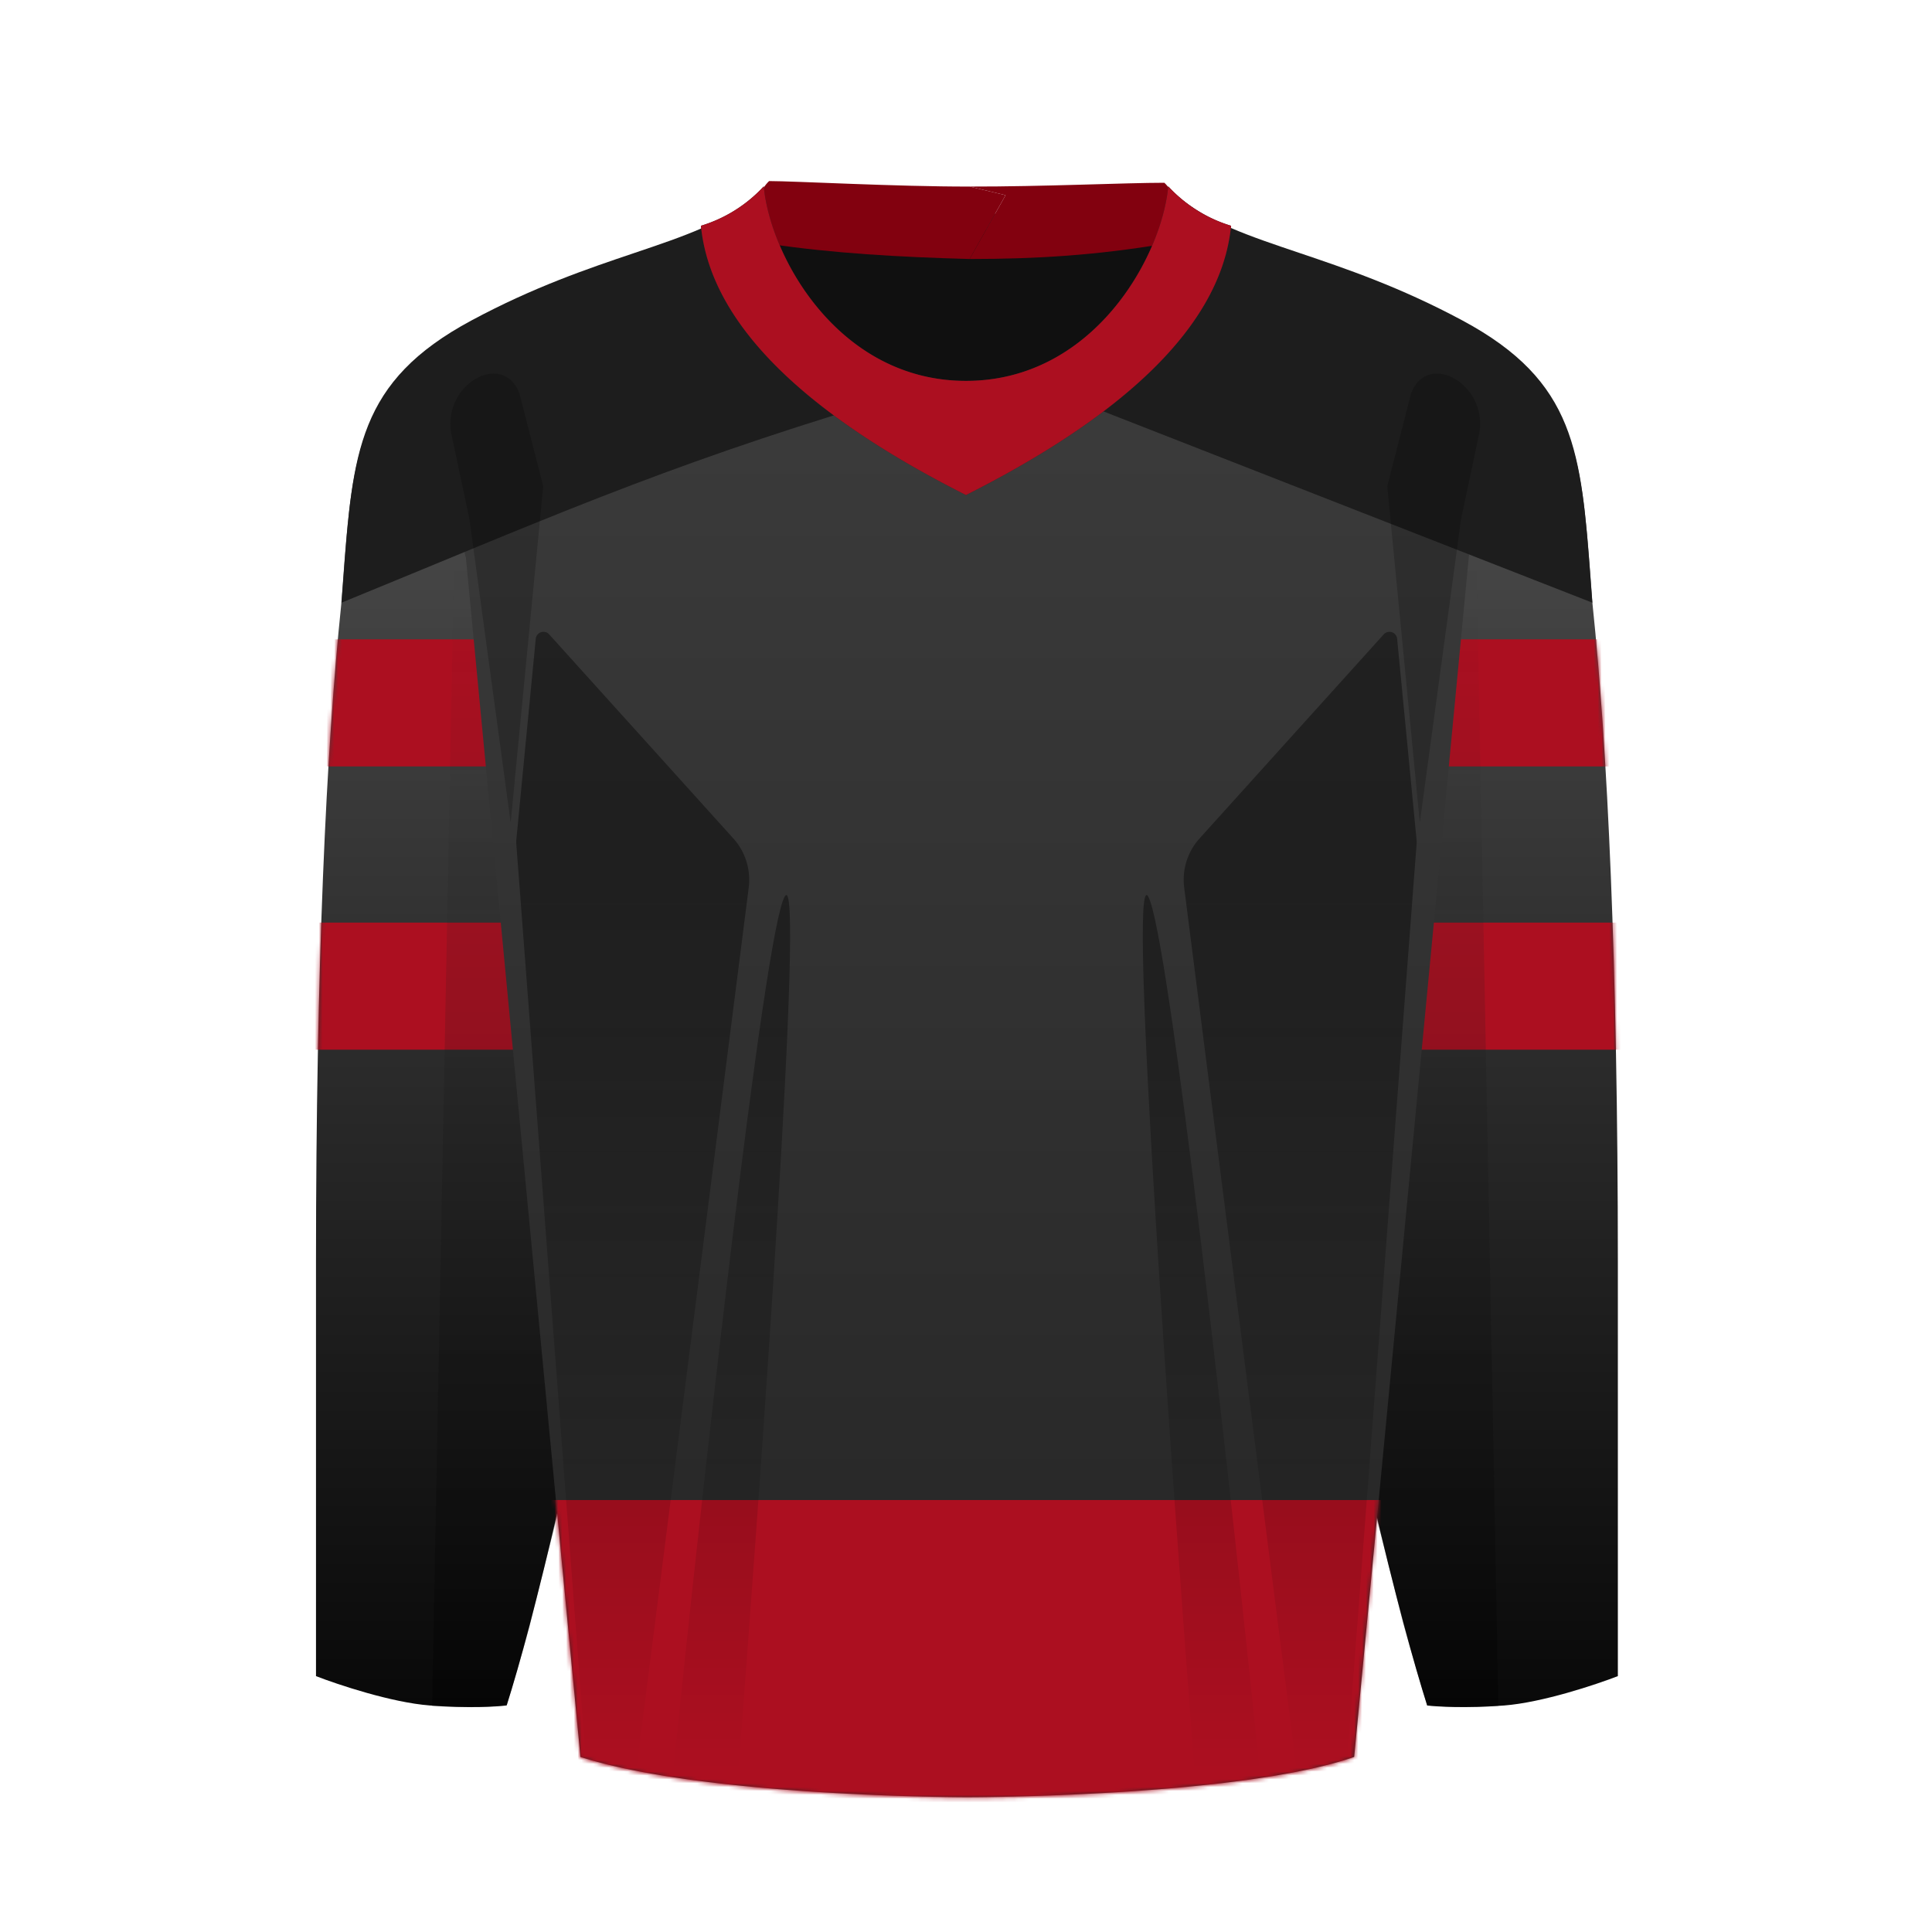
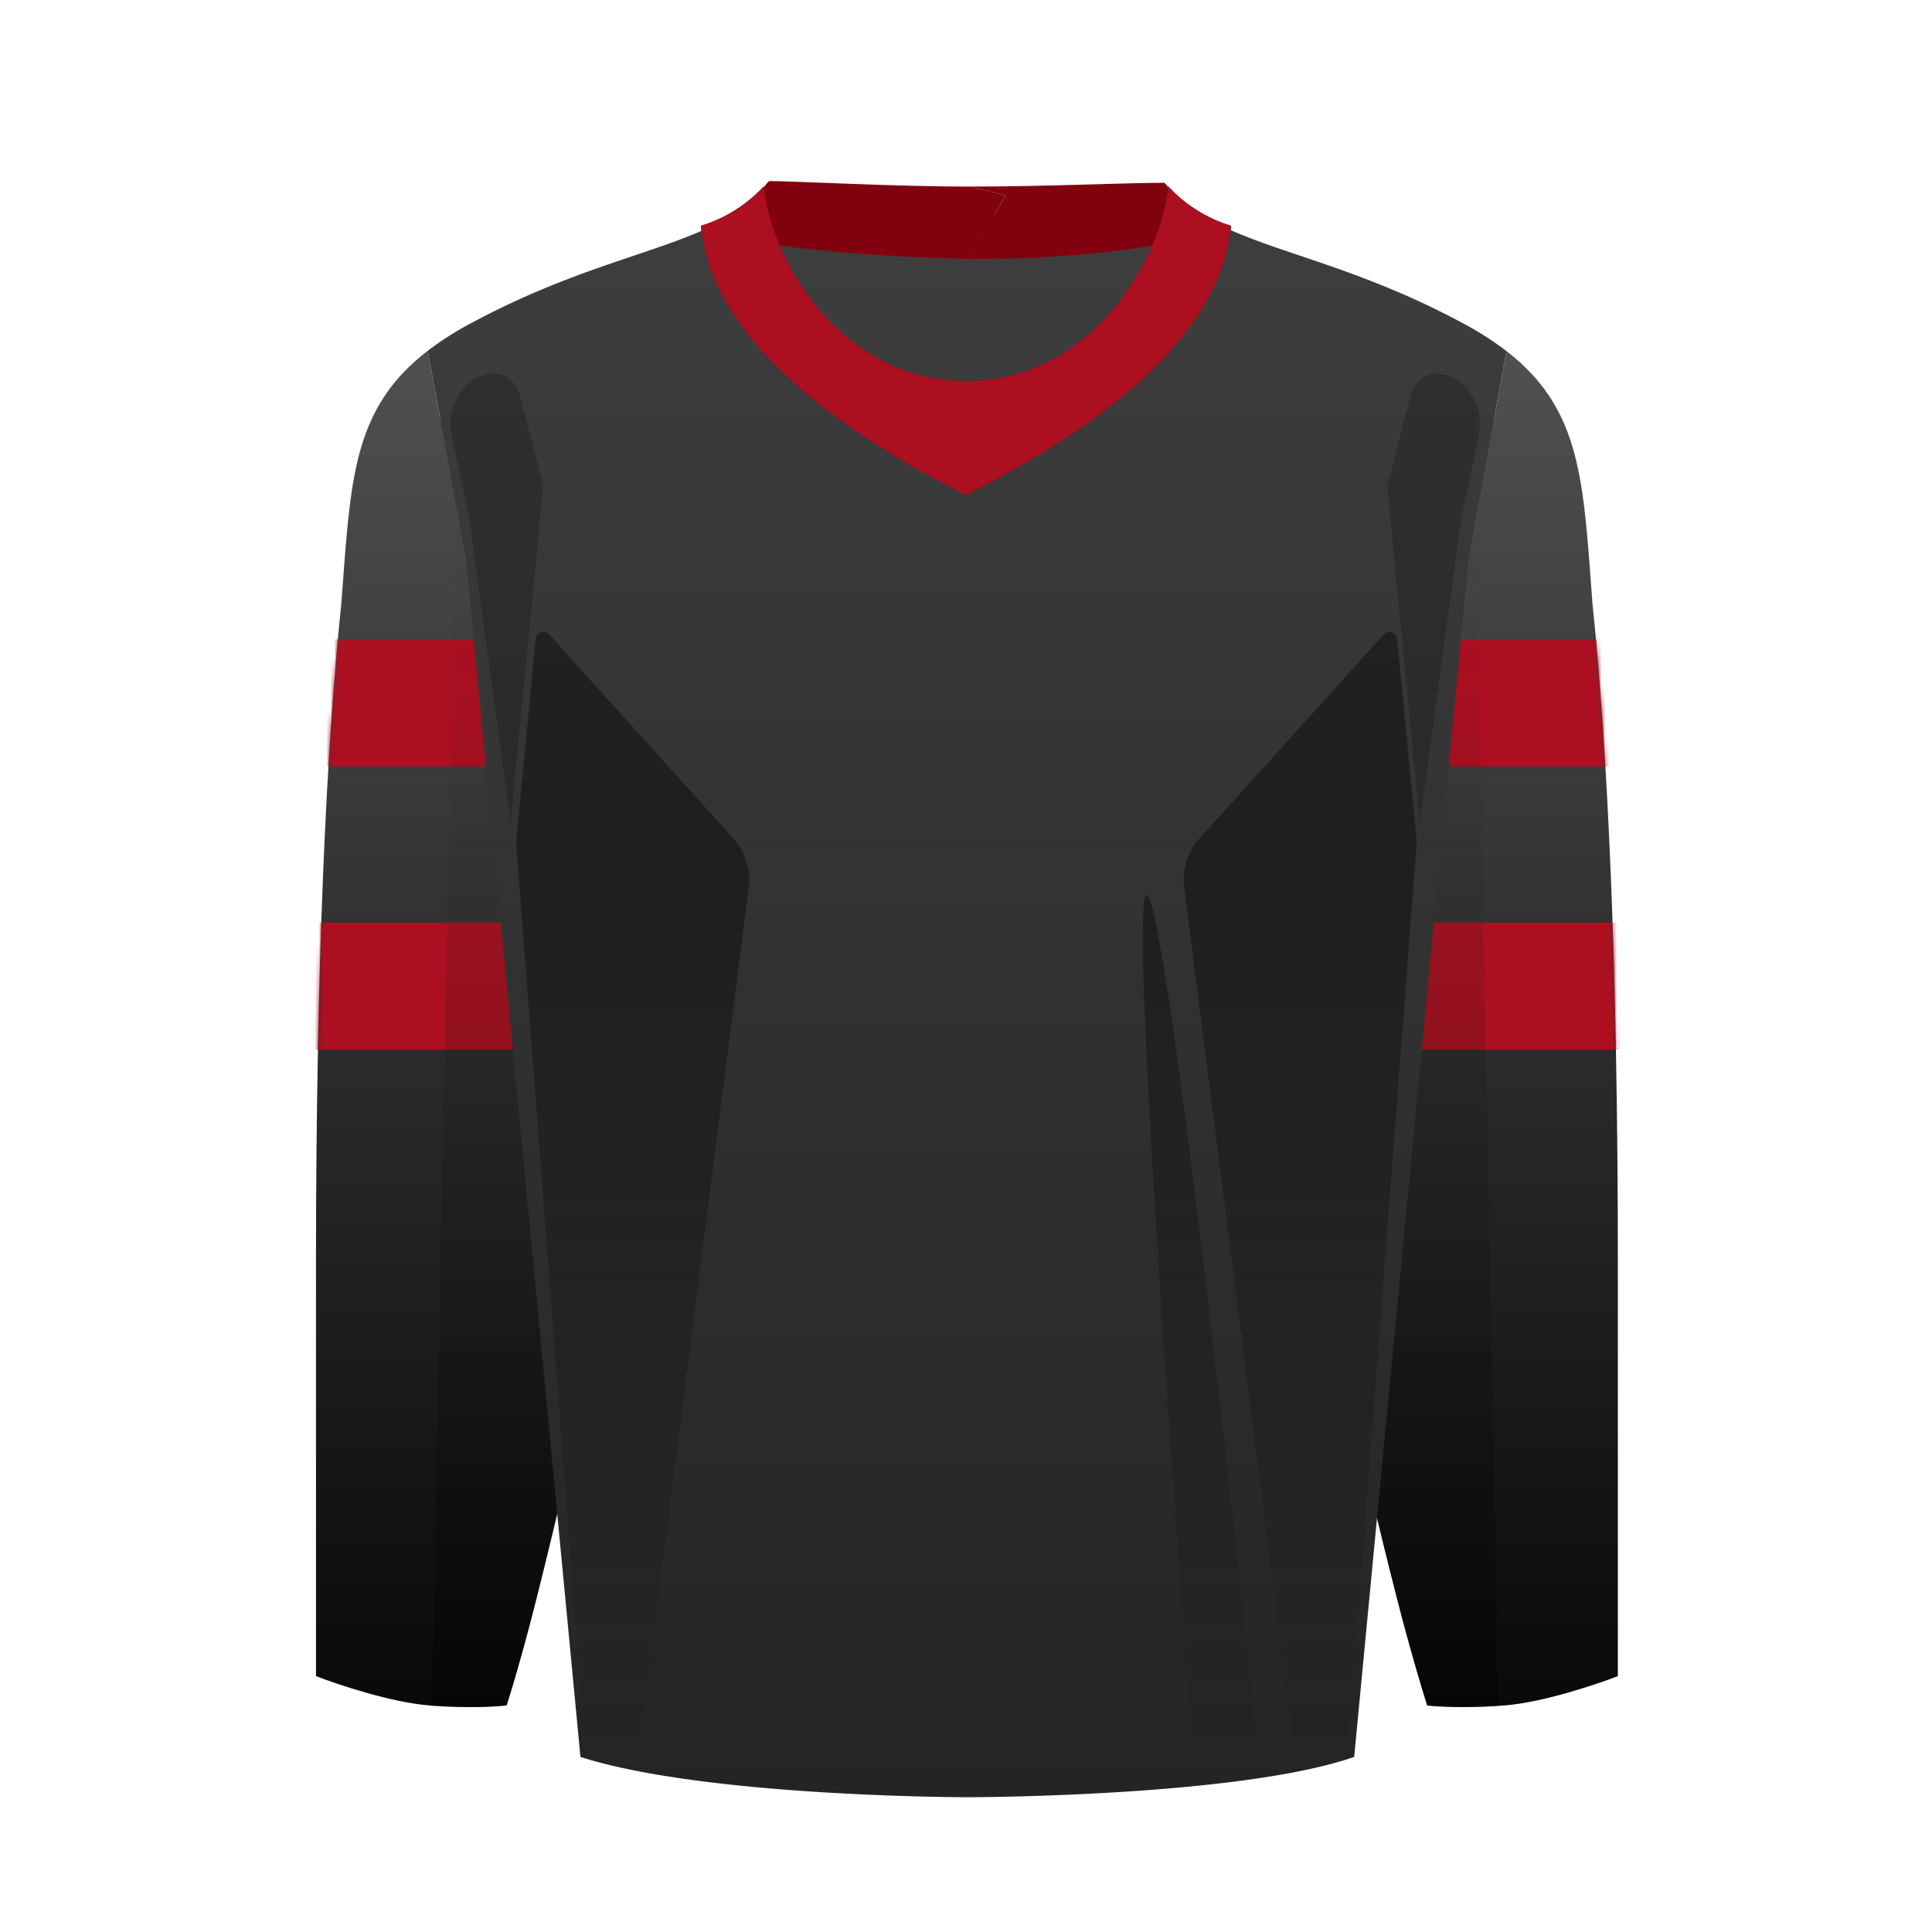
<svg xmlns="http://www.w3.org/2000/svg" width="500" height="500" fill="none" viewBox="0 0 500 500">
  <g clip-path="url(#clip0_2610_11376)">
    <path fill="url(#paint0_linear_2610_11376)" d="m88.74 150.8-.44 5.78c-3.86 36.98-6.52 93.67-6.52 169.96v107.24c5.69 2.21 19.55 6.83 29.41 7.59 9.88.76 17.4.32 19.93 0 3.33-10.44 7.98-27.61 13.67-52.29.32-27.52-1.7-90.44-7.02-141.3-5.32-50.88-13.6-116.1-17.09-142.36l-6.76 2.95-3.22-17.6c-18.58 14.3-19.86 31.7-21.96 60.04Z" />
    <path fill="url(#paint1_linear_2610_11376)" d="m411.73 150.81.42 5.6c3.88 36.99 6.55 93.73 6.55 170.13v107.24c-5.7 2.21-19.55 6.83-29.42 7.6-9.87.75-17.4.3-19.93 0-3.32-10.45-8.5-29.18-14.2-53.85-.3-27.53 2.24-88.9 7.56-139.76 5.31-50.87 13.6-116.1 17.08-142.35l6.86 3 3.22-17.57c18.48 14.3 19.76 31.67 21.86 59.96Z" />
    <mask id="mask0_2610_11376" width="338" height="352" x="81" y="90" maskUnits="userSpaceOnUse" style="mask-type:alpha">
      <path fill="url(#paint2_linear_2610_11376)" d="m88.74 150.8-.44 5.78c-3.86 36.98-6.52 93.67-6.52 169.96v107.24c5.69 2.21 19.55 6.83 29.41 7.59 9.88.76 17.4.32 19.93 0 3.33-10.44 7.98-27.61 13.67-52.29.32-27.52-1.7-90.44-7.02-141.3-5.32-50.88-13.6-116.1-17.09-142.36l-6.76 2.95-3.22-17.6c-18.58 14.3-19.86 31.7-21.96 60.04Z" />
      <path fill="url(#paint3_linear_2610_11376)" d="m411.73 150.81.42 5.6c3.88 36.99 6.55 93.73 6.55 170.13v107.24c-5.7 2.21-19.55 6.83-29.42 7.6-9.87.75-17.4.3-19.93 0-3.32-10.45-8.5-29.18-14.2-53.85-.3-27.53 2.24-88.9 7.56-139.76 5.31-50.87 13.6-116.1 17.08-142.35l6.86 3 3.22-17.57c18.48 14.3 19.76 31.67 21.86 59.96Z" />
    </mask>
    <g fill="#AC0F20" mask="url(#mask0_2610_11376)">
      <path d="M46.91 165.46h378.76v32.89H46.91zM46.91 238.77h378.76v32.89H46.91z" />
    </g>
    <path fill="url(#paint4_linear_2610_11376)" fill-opacity=".4" d="m111.83 441.49 5.7-298 25.62 5.7 15.75 185.38s-19.67 77.16-21.14 83.44c-1.46 6.29-6.59 23.25-6.59 23.25s-3.95.55-9.22.55c-5.28 0-10.12-.32-10.12-.32Z" />
    <path fill="url(#paint5_linear_2610_11376)" fill-opacity=".4" d="m387.78 441.49-5.7-298-25.62 5.7-18.98 186.95 18.72 56.5s4.73 18.45 6.28 24.84c1.55 6.38 6.88 23.87 6.88 23.87s4.35.43 9.31.43c4.97 0 9.1-.3 9.1-.3Z" />
    <path fill="url(#paint6_linear_2610_11376)" d="m120.47 144.11.08-.03 29.67 310.61c32.58 10.43 100.12 10.43 100.12 10.43s70.15 0 100.12-10.43L380.14 144l9.73-53.14a81.63 81.63 0 0 0-11.3-7.22c-16.21-8.72-30.27-13.47-42.19-17.49-13.02-4.4-23.48-7.93-31.38-14.83-1.07-.94-2.3.14-3.48 1.18-1.22 1.07-2.4 2.1-3.3.83l-1.38 2.9-3.03-.9h-89.77l-.73.23-1.06-2.23c-.9 1.27-2.08.24-3.3-.83-1.18-1.04-2.4-2.12-3.48-1.18-7.9 6.9-18.36 10.44-31.38 14.83-11.92 4.02-25.98 8.77-42.18 17.49a81.8 81.8 0 0 0-11.21 7.14l9.77 53.34Z" />
    <mask id="mask1_2610_11376" width="280" height="415" x="110" y="51" maskUnits="userSpaceOnUse" style="mask-type:alpha">
-       <path fill="url(#paint7_linear_2610_11376)" d="m120.39 144.3.08-.04 29.67 310.61c32.58 10.43 100.12 10.43 100.12 10.43s70.15 0 100.12-10.43l29.68-310.7 9.73-53.14a81.62 81.62 0 0 0-11.3-7.22c-16.21-8.72-30.27-13.47-42.19-17.49-13.02-4.4-23.48-7.93-31.38-14.83-1.07-.94-2.3.14-3.48 1.18-1.22 1.07-2.4 2.1-3.3.82l-1.38 2.91-3.03-.9h-89.77l-.73.23-1.06-2.23c-.9 1.27-2.08.24-3.3-.83-1.18-1.04-2.4-2.12-3.48-1.18-7.9 6.9-18.36 10.43-31.38 14.83-11.91 4.02-25.98 8.77-42.18 17.49a81.8 81.8 0 0 0-11.21 7.14l9.77 53.34Z" />
-     </mask>
+       </mask>
    <g mask="url(#mask1_2610_11376)">
-       <path fill="#AC0F20" d="M56.31 388.21h378.22v167.44H56.31z" />
-     </g>
-     <path fill="#1D1D1D" d="M121.98 82.95c-29.35 15.78-30.7 33.94-33.15 67.14l-.44 5.88c51-20.84 82.31-35.01 137.6-51.58 10.17-.25 19.23-2.47 29.18-2.3 3.28.06 6.69.6 10.15 1.14 3.78.6 7.64 1.21 11.46 1.21 1.15 0 2.3-.02 3.47-.05l131.84 51.58-.44-5.88c-2.46-33.2-3.8-51.36-33.15-67.14-16.2-8.7-30.25-13.45-42.16-17.47-13.02-4.4-23.8-7.94-31.7-14.84-1.07-.94-1.96.16-3.14 1.2-1.22 1.07-2.4 2.1-3.3.82l-3.18 6.7h-89.56l-3.18-6.7c-.9 1.28-2.08.25-3.3-.82-1.18-1.04-2.4-2.12-3.48-1.18-7.9 6.9-18.35 10.43-31.36 14.82-11.91 4.02-25.96 8.76-42.16 17.47Z" />
-     <path fill="#000" fill-opacity=".45" d="M262.64 114.97h-25.62l-49.05-50.29 29.12-9.4h64.53l31.35 9.4-50.33 50.29Z" />
+       </g>
    <path fill="#82010F" d="M199.05 46.86c6.55 0 33.1 1.46 51.89 1.42l9.3 2.23-9.3 16.52c-18-.49-35.48-1.47-51.9-3.93-3.67-4.32-4.41-12 0-16.24Z" />
    <path fill="#82010F" d="M301.33 47.3c-10 0-31.61 1.02-50.4.98l9.31 2.23-9.3 16.52c17.4 0 32.8-.98 50.4-3.93 3.67-4.32 4.41-11.57 0-15.8Z" />
    <path fill="#242424" d="M197.66 48.24c1.7 18.29 19.43 50.33 52.34 50.33v29.55c-39.78-20.06-66.04-43.34-68.6-69.69a36.54 36.54 0 0 0 16.26-10.2Z" />
    <path fill="#AC0F20" d="M197.66 48.24c1.7 18.29 19.43 50.33 52.34 50.33v29.55c-39.78-20.06-66.04-43.34-68.6-69.69a36.54 36.54 0 0 0 16.26-10.2Z" />
    <path fill="#242424" d="M302.34 48.24c-1.7 18.29-19.43 50.33-52.34 50.33v29.55c39.78-20.06 66.04-43.34 68.6-69.69a36.53 36.53 0 0 1-16.26-10.2Z" />
    <path fill="#AC0F20" d="M302.34 48.24c-1.7 18.29-19.43 50.33-52.34 50.33v29.55c39.78-20.06 66.04-43.34 68.6-69.69a36.53 36.53 0 0 1-16.26-10.2Z" />
    <path fill="#000" fill-opacity=".2" d="M134.41 101.75c-4.5-11.46-20.78-1.72-17.41 11.46l4.5 21.2 10.66 78.5 8.43-87.1-6.18-24.06Z" />
    <path fill="url(#paint8_linear_2610_11376)" fill-opacity=".4" d="m189.76 216.96-47.63-52.78a2 2 0 0 0-3.48 1.15l-5.03 52.07c-.03.34-.03.69 0 1.03l17.99 236.99c5.11 1.33 7.86 2.1 13.03 2.9l29.13-228.6c.59-4.63-.88-9.3-4-12.76Z" />
    <path fill="url(#paint9_linear_2610_11376)" fill-opacity=".4" d="m310.47 216.96 47.63-52.78a2 2 0 0 1 3.48 1.15l5.03 52.07c.03.34.03.69 0 1.03l-17.99 236.99c-5.11 1.33-7.86 2.1-13.03 2.9l-29.12-228.6c-.6-4.63.87-9.3 4-12.76Z" />
    <path fill="#000" fill-opacity=".2" d="M365.2 101.75c4.5-11.46 20.78-1.72 17.41 11.46l-4.5 21.2-10.66 78.5-8.43-87.1 6.18-24.06Z" />
-     <path fill="url(#paint10_linear_2610_11376)" fill-opacity=".4" d="M203.13 231.95c-5.32 8.35-21.81 156.75-29.1 228.25l16.78 1.92c6.01-78.45 17.63-238.53 12.32-230.17Z" />
    <path fill="url(#paint11_linear_2610_11376)" fill-opacity=".4" d="M297.1 231.95c5.32 8.35 21.82 156.75 29.1 228.25l-16.78 1.92c-6-78.45-17.63-238.53-12.31-230.17Z" />
  </g>
  <defs>
    <linearGradient id="paint0_linear_2610_11376" x1="386.92" x2="386.92" y1="90.85" y2="441.79" gradientUnits="userSpaceOnUse">
      <stop stop-color="#505050" />
      <stop offset="1" stop-color="#090909" />
    </linearGradient>
    <linearGradient id="paint1_linear_2610_11376" x1="386.92" x2="386.92" y1="90.85" y2="441.79" gradientUnits="userSpaceOnUse">
      <stop stop-color="#505050" />
      <stop offset="1" stop-color="#090909" />
    </linearGradient>
    <linearGradient id="paint2_linear_2610_11376" x1="386.92" x2="386.92" y1="90.85" y2="441.79" gradientUnits="userSpaceOnUse">
      <stop stop-color="#DD4555" />
      <stop offset="1" stop-color="#D11124" />
    </linearGradient>
    <linearGradient id="paint3_linear_2610_11376" x1="386.92" x2="386.92" y1="90.85" y2="441.79" gradientUnits="userSpaceOnUse">
      <stop stop-color="#DD4555" />
      <stop offset="1" stop-color="#D11124" />
    </linearGradient>
    <linearGradient id="paint4_linear_2610_11376" x1="362.63" x2="362.63" y1="143.49" y2="441.49" gradientUnits="userSpaceOnUse">
      <stop stop-color="#292929" stop-opacity="0" />
      <stop offset="1" />
    </linearGradient>
    <linearGradient id="paint5_linear_2610_11376" x1="362.63" x2="362.63" y1="143.49" y2="441.49" gradientUnits="userSpaceOnUse">
      <stop stop-color="#292929" stop-opacity="0" />
      <stop offset="1" />
    </linearGradient>
    <linearGradient id="paint6_linear_2610_11376" x1="250.28" x2="250.28" y1="50.95" y2="465.12" gradientUnits="userSpaceOnUse">
      <stop stop-color="#3E3E3E" />
      <stop offset="1" stop-color="#242424" />
    </linearGradient>
    <linearGradient id="paint7_linear_2610_11376" x1="250.21" x2="250.21" y1="51.13" y2="465.3" gradientUnits="userSpaceOnUse">
      <stop stop-color="#C92D41" />
      <stop offset="1" stop-color="#7D1624" />
    </linearGradient>
    <linearGradient id="paint8_linear_2610_11376" x1="312.01" x2="312.01" y1="223.52" y2="458.06" gradientUnits="userSpaceOnUse">
      <stop />
      <stop offset="1" stop-opacity="0" />
    </linearGradient>
    <linearGradient id="paint9_linear_2610_11376" x1="312.01" x2="312.01" y1="223.52" y2="458.06" gradientUnits="userSpaceOnUse">
      <stop />
      <stop offset="1" stop-opacity="0" />
    </linearGradient>
    <linearGradient id="paint10_linear_2610_11376" x1="312.01" x2="312.01" y1="223.52" y2="458.06" gradientUnits="userSpaceOnUse">
      <stop />
      <stop offset="1" stop-opacity="0" />
    </linearGradient>
    <linearGradient id="paint11_linear_2610_11376" x1="312.01" x2="312.01" y1="223.52" y2="458.06" gradientUnits="userSpaceOnUse">
      <stop />
      <stop offset="1" stop-opacity="0" />
    </linearGradient>
    <clipPath id="clip0_2610_11376">
      <path fill="#fff" d="M0 .8h500v500H0z" />
    </clipPath>
  </defs>
</svg>